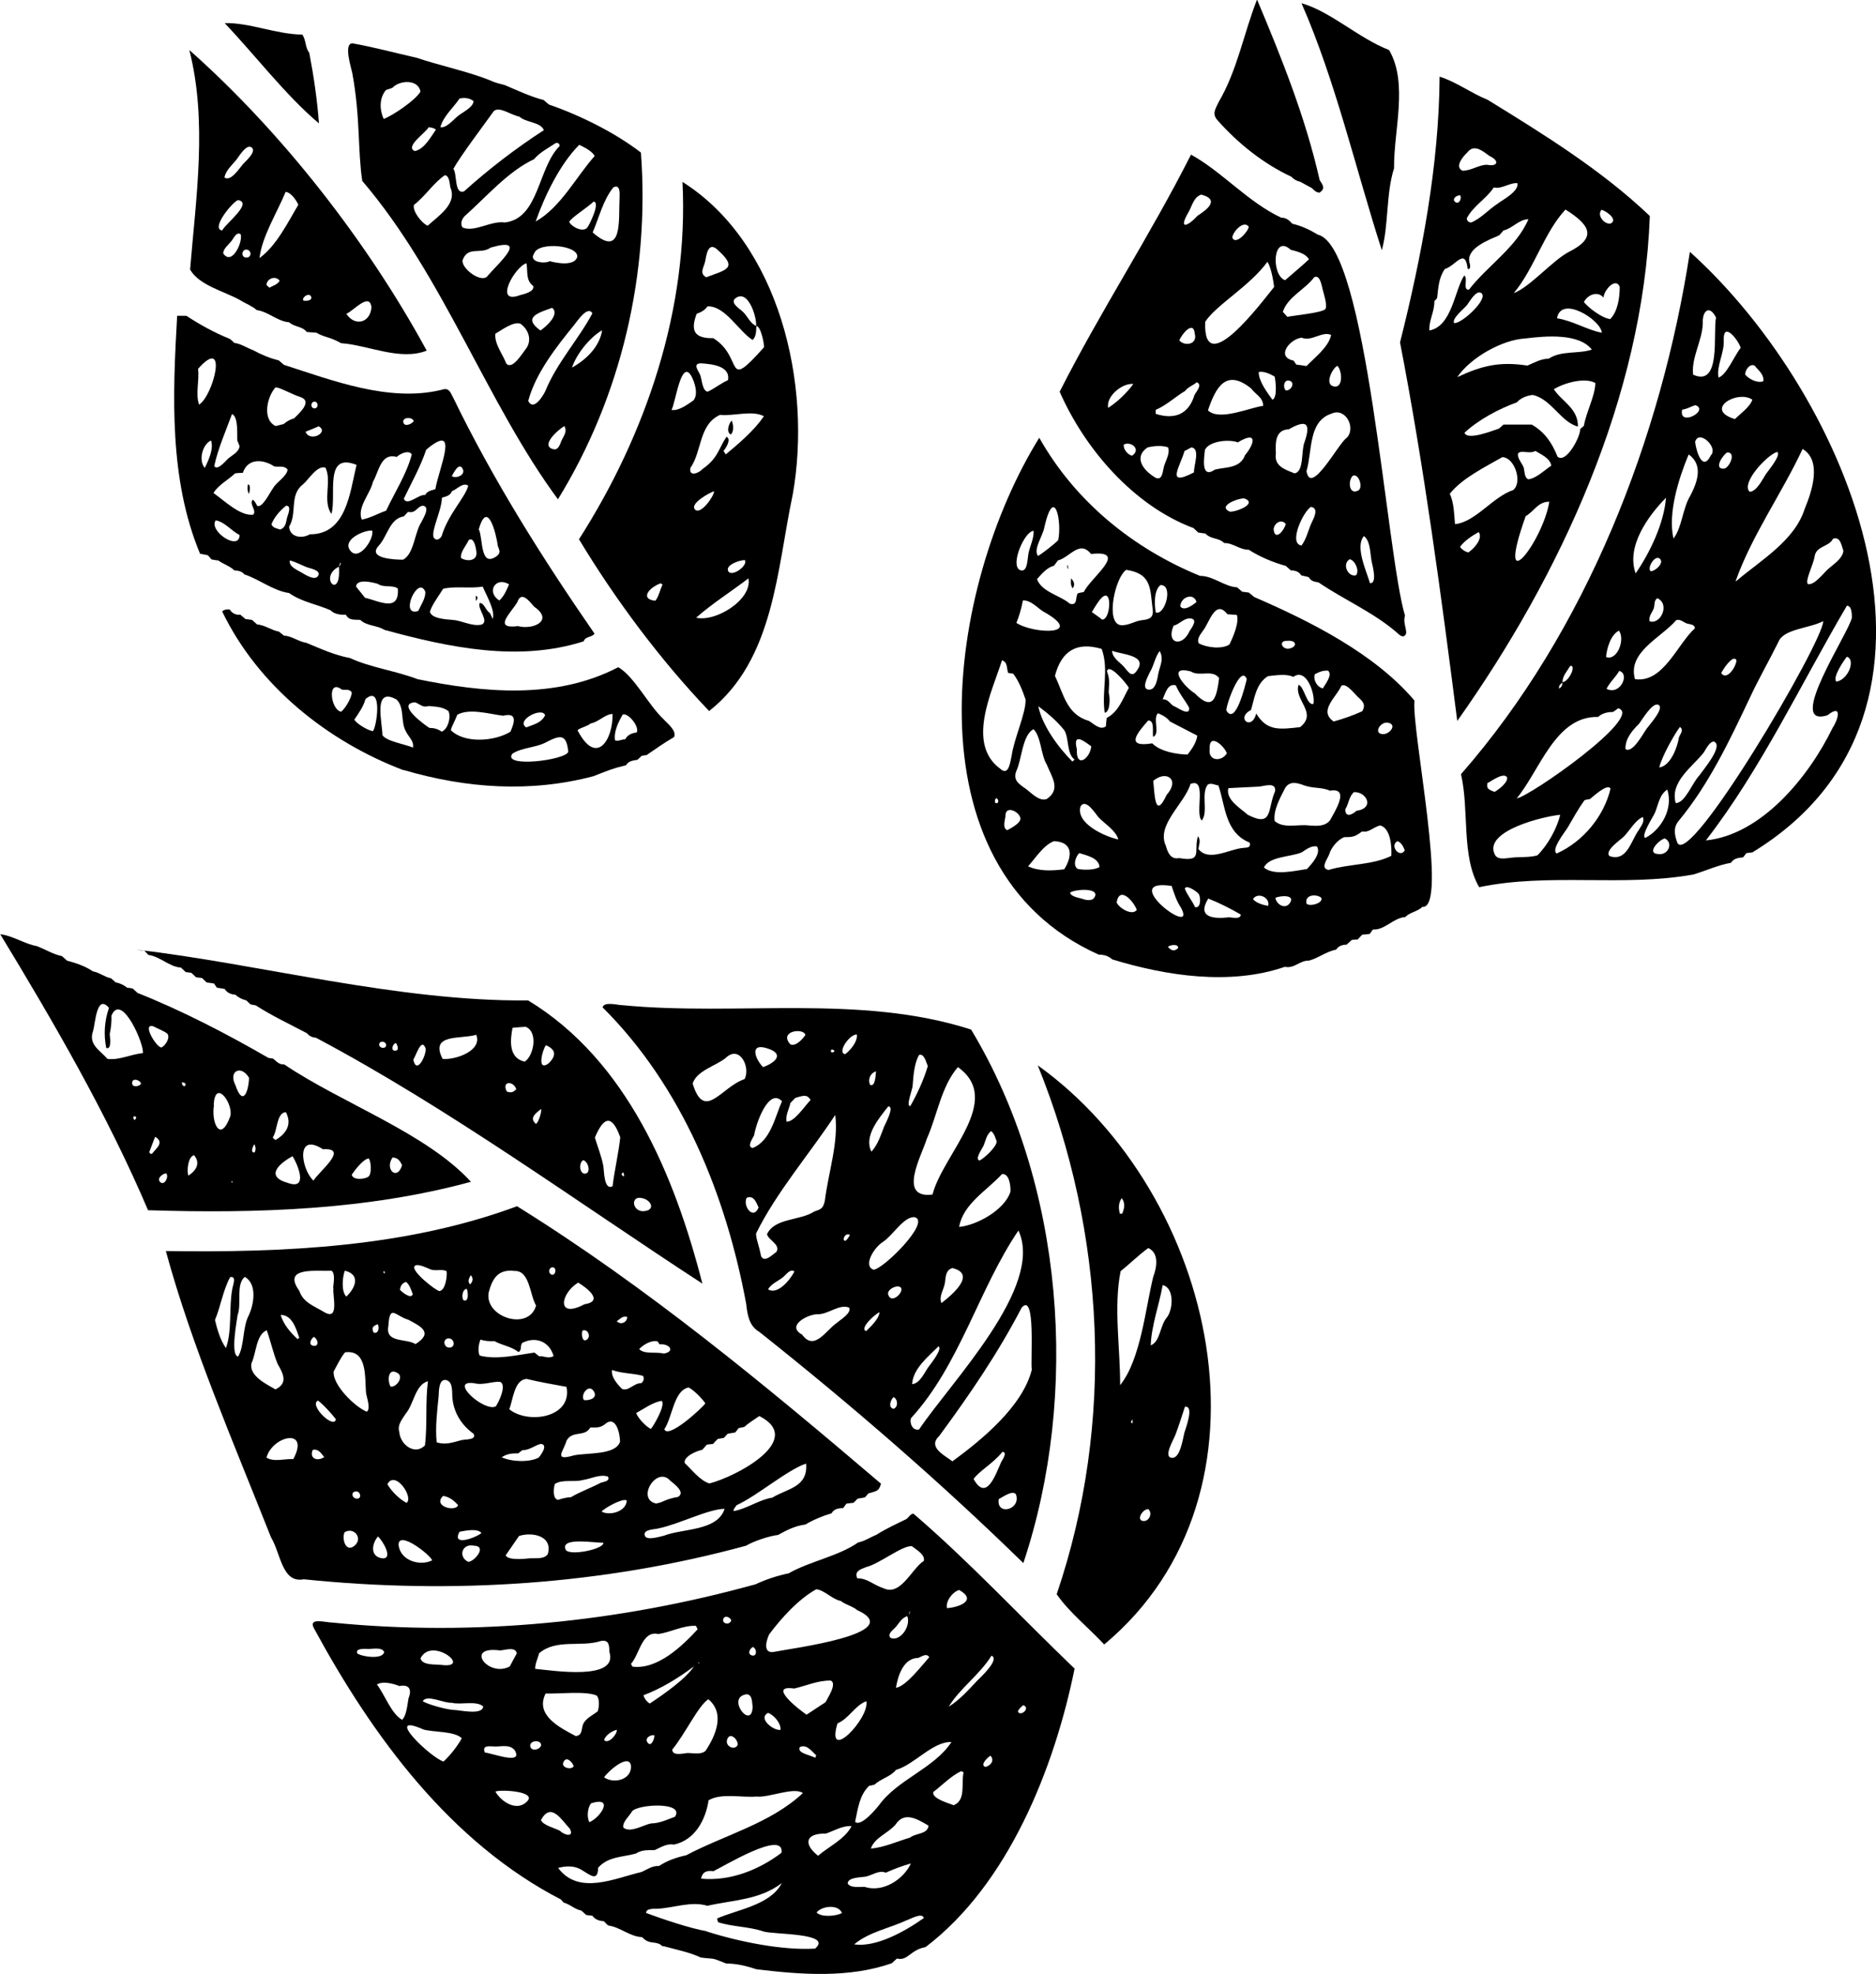
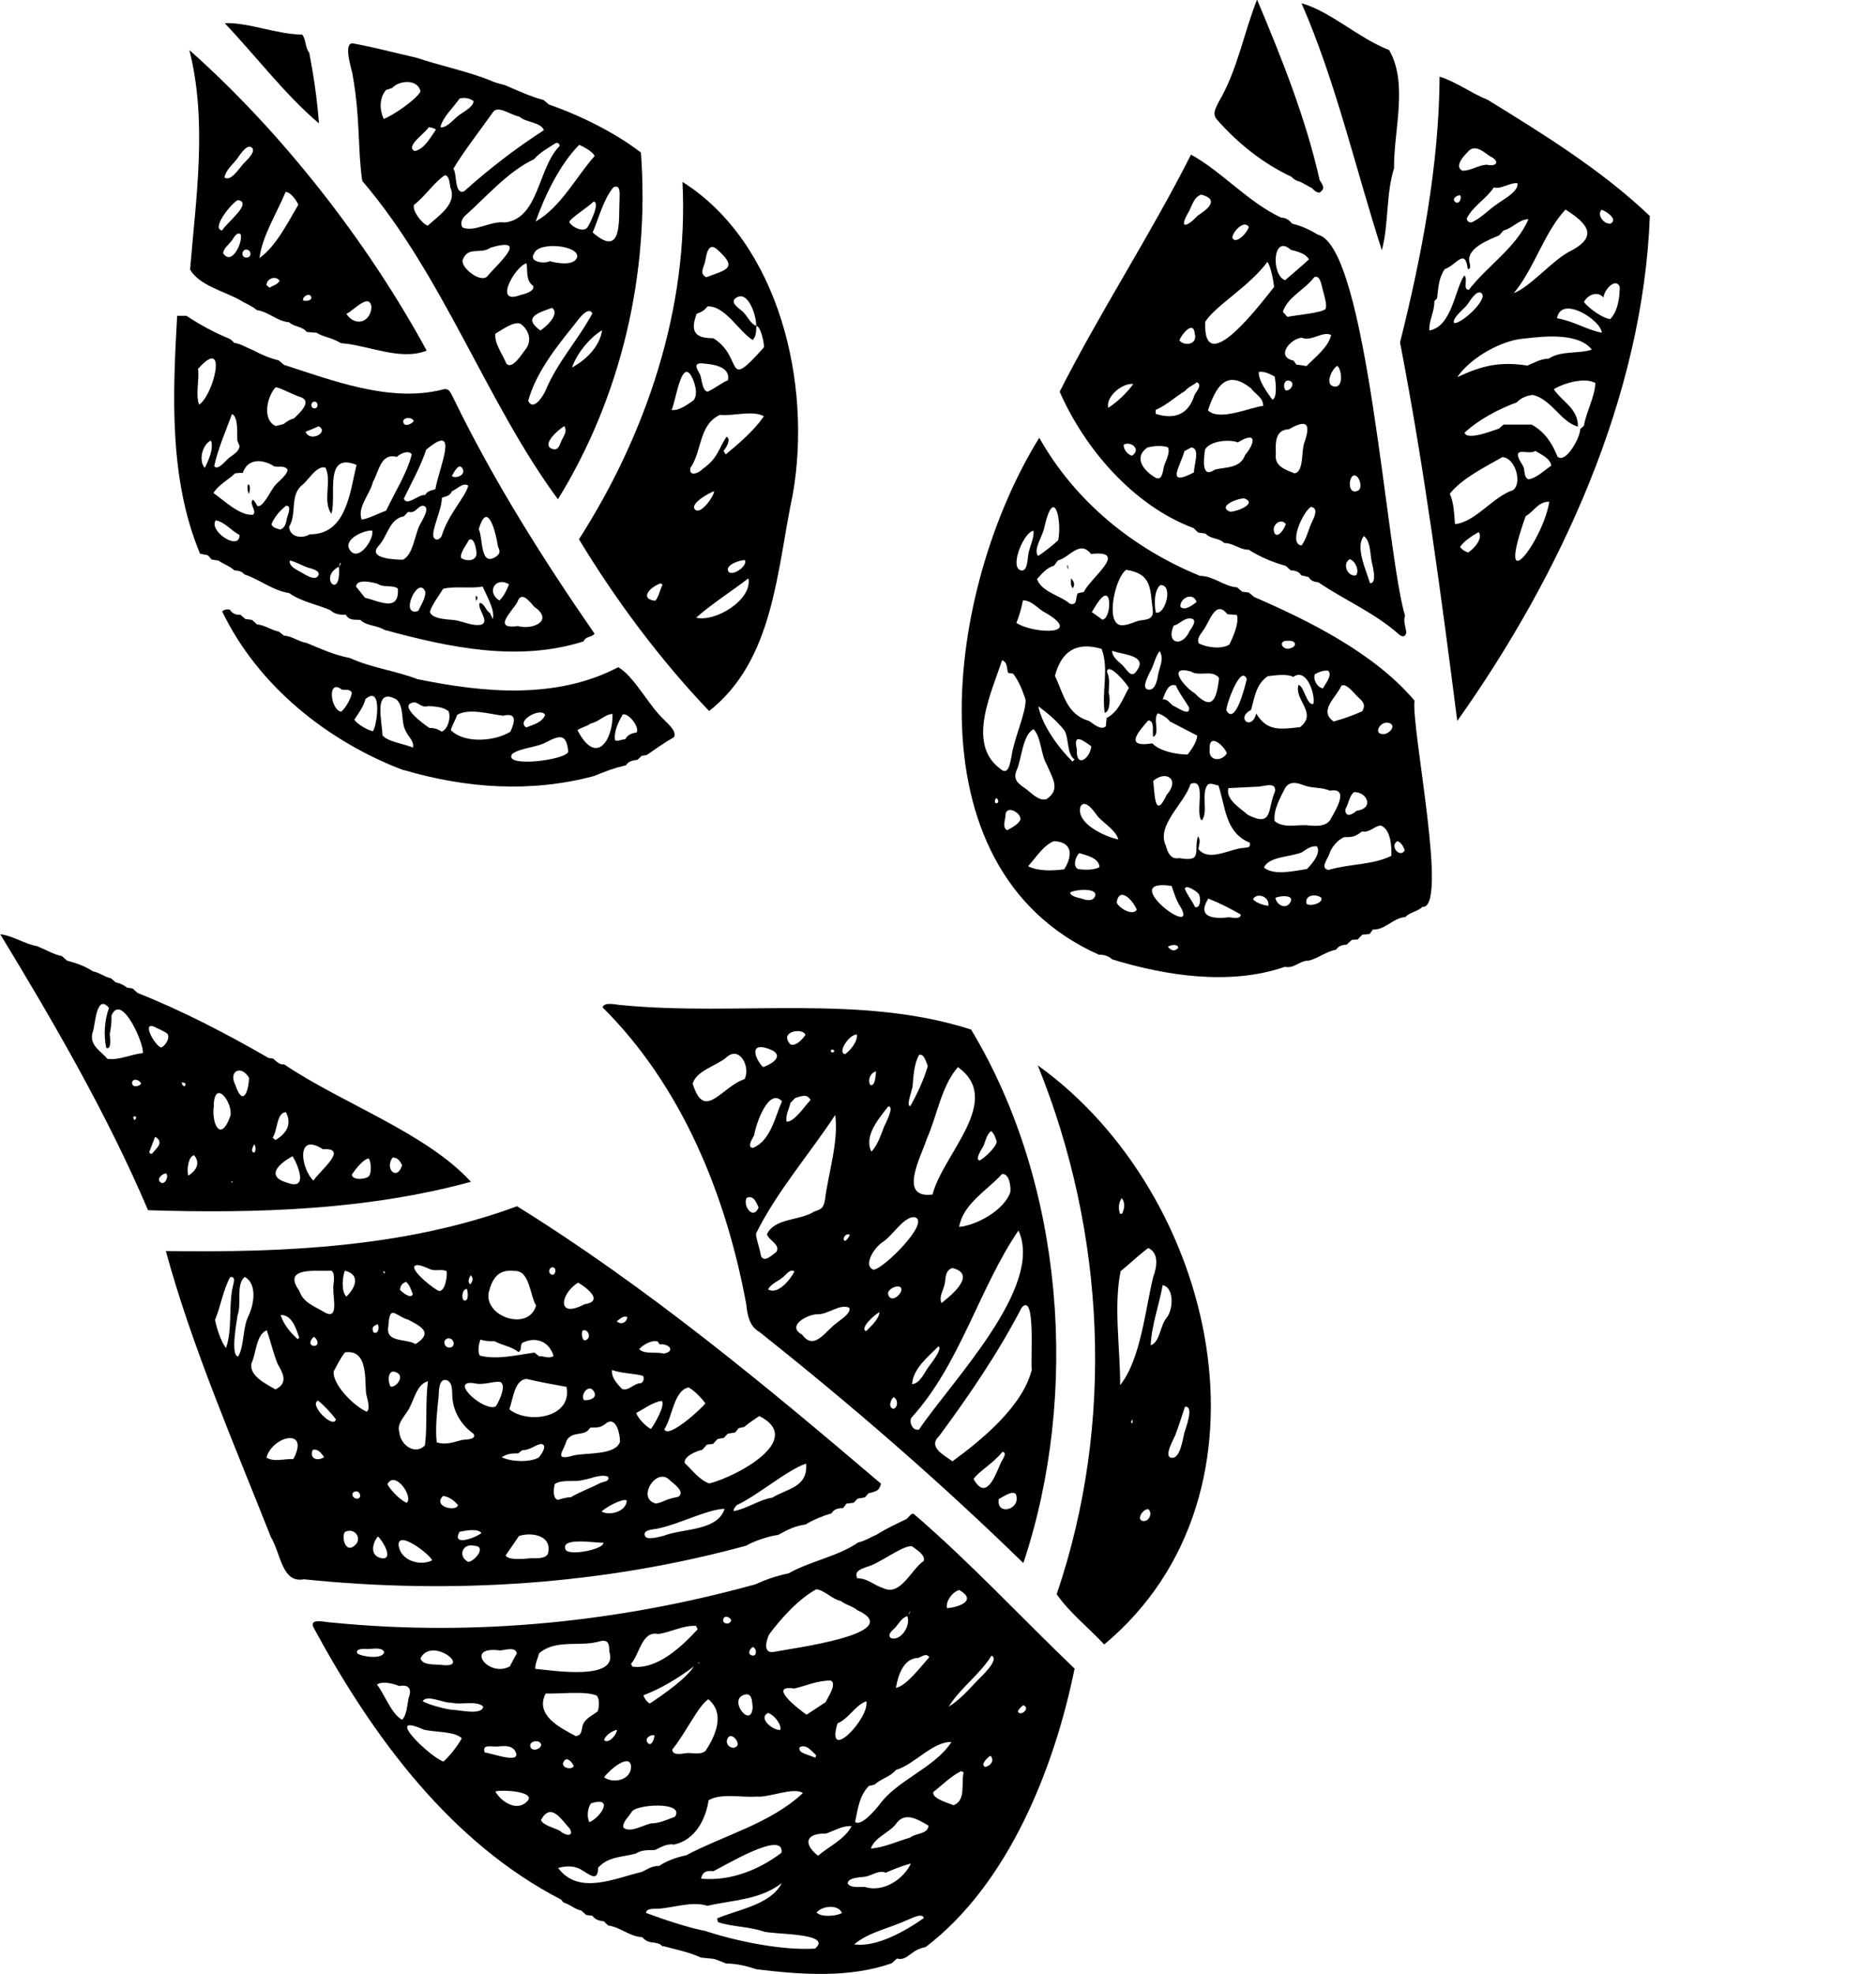
<svg xmlns="http://www.w3.org/2000/svg" id="b" viewBox="0 0 75.4 79.32">
  <g id="c">
    <path d="M26.63,78.21c-.26-.26-.52-.03-.82-.37-.5-.02-.87-.4-1.37-.47-.05-.05-.11-.1-.17-.17-.17-.01-.35-.06-.46-.22-.09-.01-.16-.02-.25-.03-.06-.06-.13-.12-.2-.18-.27-.05-.44-.25-.71-.32-.01-.01-.06-.07-.1-.12-4.45-2.3-7.57-6.55-9.92-10.88-.28-.48.47-.25.73-.25,5.72.57,11.53-.02,17.01-1.54.43-.2.86-.34,1.33-.44.86-.49,1.99-.68,2.79-1.24.26-.05.49-.21.74-.31.37-.24.81-.44,1.2-.63.11-.08.15-.2.28-.22,2.26,1.94,4.32,4.16,6.48,6.23-.81,3.99-2.66,8.66-5.99,11.19-.62.11-.71.57-1.15.46-.06.05-.13.12-.21.19-1.72.6-3.63.46-5.44.24-.39-.13-.79-.23-1.21-.23-.66-.26-.38-.16-1.02-.24-.47-.22-1-.32-1.51-.46ZM28.93,66.16s-.04.04-.06.06c0,0,0-.01,0-.02.02-.02.04-.04.07-.06,0,0,0,.01,0,.02ZM36.51,64.89q.07-.06.06-.16c-.03.08-.04.12-.05.16-.02.02-.04.04-.06.05-.22.08-.31.26-.45.43-.09.11-.38.29-.21.45.4.15.83-.51.66-.89.02-.02.04-.04.06-.05ZM22.44,75.07c.83,1.1,2.28.4,3.35.15.24-.11.42-.25.7-.24.31-.21.71-.35,1.09-.43,1.53-.81,3.39-1.28,4.69-2.5-.37-.26-1.38.2-1.87.14-.58.05-1.42-.15-1.92.15-.12.79-.55,1.6-1.39,1.78-.29-.05-.53.11-.77.22-.26.01-.52-.02-.76.14-.53.15-1.11.11-1.52.57-.01.58-.32.29-.63.11-.3-.2-.64-.19-.98-.1ZM34.48,64.72c-.2-.18-.47-.22-.69-.39-.35-.07-.63-.42-.98-.47-.71.39-1.41,1.16-1.9,1.82-.14.31-.24.8.24.69.62-.13,5.31-.72,3.33-1.66ZM28.4,77.61c1.31.42,3.07.77,4.36.69.75-.64-1.72-.56-2.08-.69-.59-.2-1.23-.18-1.82-.37-.01-.05-.03-.1-.04-.15.82-.36,2.15-.54,2.6-1.42-.9.68-1.93.67-2.99.91-.65-.2-1.36.09-2.02.12-.11,0-.46-.02-.44.17.68.25,1.74.61,2.42.73ZM21.52,67.06c.67.06,3.36.5,2.97-.69,0-.27-.02-.49-.34-.43-.8.26-1.78-.1-2.48.49-.06.22-.16.41-.16.63ZM21.93,68.05c-.44.87.57,1.37,1.21,1.71.27-.03.22-.26.29-.46.09-.24.39-.38.59-.53.06-.15.09-.51-.04-.64-.47-.19-1.48-.06-2.05-.08ZM34.37,73.21c.24.2.82-.5.95-.66.75-1.05,2.22-1.48,2.92-2.55-.75-.03-1.49.91-2.23,1.12-.21.27-.6.35-.86.59-.07.02-.14.04-.22.05-.39.38-.45.92-.56,1.44ZM34.47,63.42c.42.01.61.26,1.04.4.69.33,1.12-.77,1.62-1.1.06-.26-.31-.45-.48-.59-.38-.04-1.32.72-1.84.84-.23.09-.49.17-.35.46ZM28.47,68.28c-.4.25-.94,1.41-1.45,2.02,0,.28.46.15.62.14.22,0,.54.08.72-.09.41-.62.79-1.5.11-2.07ZM27.96,65.33c-.51-.02-1.01.26-1.5.33-.66-.15-.75.81-1.1,1.2.02.03.04.08.06.11,1.01.13,2-.83,2.62-1.5-.02-.04-.04-.09-.07-.14ZM28.18,75.49c1.16.11,2.32-.35,3.23-1.04.13-.96-2.36.57-2.74.74-.23-.03-.43,0-.49.29ZM32.42,68.9c.26-.17.51-.34.76-.5.07-.15.48-.75.21-.87-.51-.01-.99.21-1.47.32-1.09-.16.17.83.51,1.06ZM17.83,70.78c.27-.25.56-.62.73-.93-.28-.29-1.11-.24-1.53-.35-1.69-.75.31,1.15.79,1.28ZM37.32,73.36c-.43-.25-.97-.6-1.33-.04-.3.35-.83.51-.99.96.53-.04,1.06-.29,1.58-.44.22-.19.7-.12.74-.48ZM25.07,73.45c.28.21.81-.13,1.1-.18.33,0,.67-.16.96-.27.4-.62-1.53-.5-1.73-.21-.09.17-.42.45-.34.66ZM16.16,69.11c.19-.19.21-.62.26-.87.14-.35.03-.57-.37-.49-.24-.1-.68-.21-.9-.06.32.41.58,1.19,1.02,1.42ZM36.61,74.88c-.36.1-.67.22-1.01.37-.27-.12-.55.11-.82.16-.17.03-.7.02-.71.27.1.2.5.13.68.14.73.24,1.56-.29,1.86-.94ZM37.51,72.01c-.06.27.64.45.82.53.51-.21.29-.88.4-1.32-.04-.02-.07-.04-.1-.05-.4.19-.77.57-1.12.84ZM34.23,73.38c-.37-.03-.71.19-1.04.3-.82-.02-.91.42-.31.89.44-.38,1.09-.67,1.35-1.2ZM37.13,77.08c-.05-.26-.57.05-.71.09-.69.32-1.49.46-2.09.96.88.13,2.04-.52,2.79-1.05ZM20.5,66.94c.09-.17.18-.34.27-.5-.04-.29-.49-.13-.67-.12-1.48-.2-.45,1.13.41.63ZM33.66,69.25c-.49,1.65,1.3-.2,1.16-.89-.46.17-.7.7-1.16.89ZM37.35,66.59c-.12-.18-.3-.02-.45.03-.58.01-.81.7-.89,1.2.4-.05,1.05-.91,1.34-1.23ZM16.99,68.36c.2.13.97.34,1.25.35.23,0,1.15.23,1.18-.14-.28-.25-.9-.05-1.27-.15-.3.03-1-.35-1.16-.06ZM16.9,66.64c.08.29.6.23.83.26,1.29.17-.39-1.17-.83-.26ZM19.91,71.99c.23.41.87.83,1.28.39.39-.4-1.06-.48-1.28-.39ZM21.74,73.12c.05.22.58.34.77.45.19.19.58.26.39-.09-.33-.35-.75-1.08-1.15-.36ZM24.28,71.42c.39.27,1.12.1,1.08-.47-.08-.53-.96.26-1.08.47ZM26.12,68.45c.54-.36,1.44-.98,1.77-1.49-.64.48-1.33.9-2.03,1.16.04.12.11.24.25.33ZM38.13,68.58c.44-.27.8-.68,1.15-1.05.14-.14.92-.86.57-1-.47.76-1.27,1.31-1.72,2.05ZM19.48,70.42c.28.02,1.59.53,1.2-.1-.2-.23-.51-.14-.77-.14-.21,0-.54-.08-.43.23ZM30.25,68.58c-.03-.17,0-.47-.23-.5-.88.1.2,1.49.23.5ZM38.55,63.89c-.27.08-.55.45-.49.73.47-.03,1.24-.31.49-.73ZM23.69,73.22c.45-.19,1.01-1.05.07-.76-.15.17-.18.58-.07.76ZM15.44,66.38c-.09-.2-.45-.12-.62-.12-.1,0-.56-.05-.46.18.18.13,1.03.26,1.08-.06ZM32.82,76.85c.19.2.79.15,1.02.02-.15-.37-.82-.28-1.02-.02ZM31.37,69.51c.03-.25-.26-.6-.5-.68-.43.22.23.73.5.68ZM29.65,70.11c.01-.24-.34-.54-.43-.19-.07.26.32.44.43.19ZM32.8,70.53c-.17-.16-.4-.47-.66-.32-.08.23.28.27.63.42.01-.04.02-.07.04-.1ZM21.75,70.12c-.01-.22-.44-.19-.44.02,0,.25.4.19.44-.02ZM23.06,70.97c-.05-.15-.3-.44-.42-.15-.09.22.34.31.42.15ZM24.28,69.92c.17.18.53-.23.51-.41-.19.04-.46.22-.51.41ZM39.81,70.55c-.1.05-.45.38-.2.45.22-.06.37-.26.2-.45ZM26.3,69.73c-.14-.04-.4.11-.28.28.15.23.29-.15.28-.28ZM30.26,66.18c-.12.06-.24.28-.04.34.21.06.21-.27.04-.34ZM40.91,68.77c.09.23.53-.13.22-.25-.08.06-.17.13-.22.25ZM29.39,65.11c-.04-.13-.27-.22-.32-.05-.06.19.26.26.32.05ZM28.11,66.81s-.03-.02-.05,0c0,0,.01.02.02.03,0-.01.02-.02.03-.03Z" />
    <path d="M6.66,50.27c4.76.07,9.67-.15,14.12-1.8,5.2,3.23,9.97,7.18,14.63,11.15-.09.27-.1.28-.51.39-.03.04-.08.1-.14.16-.09.02-.18.03-.29.05-.05.05-.1.11-.17.17-.08,0-.16.02-.28.03-.04.05-.09.12-.13.18-.21,0-.37.04-.47.21-.37.11-.71.25-1.05.45-.41.05-.76.23-1.1.42-.33.03-1.01.26-1.28.43-5.72,1.56-11.77,1.97-17.78,1.35-.88.17-.92-1.03-1.32-1.69-1.49-3.77-3.18-7.66-4.23-11.52ZM28.85,57.82c-.08.08-.14.14-.19.2-.1.01-.18.02-.25.03-.07.08-.14.16-.19.21-.19.03-.76.26-.7.53.3.28.6.69.99.82,1.07-.27,3.88-1.75,2.01-2.71-.2.14-.42.27-.61.44-.07.01-.15.03-.23.05-.05.07-.1.14-.13.17-.13.02-.22.04-.3.05-.06.06-.11.12-.16.17-.08.01-.16.03-.24.04ZM21.55,52.47c-.26-.43-.25-1.42-.87-1.4-.65-.08-.89.29-1.04.87-.17.98,1.59,1.56,1.9.54ZM22.78,55.73c-.58-.11-1.03-.18-1.61-.32-.5.02-.55.83-.7,1.22.76.61,2.54.34,2.3-.9ZM17.56,57.96c.35.11.64,0,.98-.09.15-.04.64,0,.49-.26-.45-.32-.77-.8-.84-1.37-.04-.22.05-.69-.24-.78-.32-.09-.31.45-.32.64-.06.61-.14,1.23-.08,1.85ZM14.75,56.72c.16-.13-.02-.59-.04-.76-.05-.62.06-1.74-.84-1.62-.18.21-.32.52-.46.77-.05.54.86,1.43,1.34,1.62ZM23.72,57.37c-.23.39-.7.09-.95.52-.11.42-.56.84.3.59.52-.11,1.68,0,1.85-.55,0-.33-.17-1.1-.62-.69-.19.14-.33.12-.57.12ZM13.4,51.75s0,0-.01,0c.01-.17.1-.58-.07-.69-.56.04-2.01-.19-1.29.81.16.48.6.61,1.01.86.61.35.32-.66.36-.97ZM17.2,55.5c-.52.15-.56.91-.89,1.3-.15.24-.35.45-.26.75.04.51.63.94,1.03.53.1-.82.01-1.74.12-2.58ZM10.71,53.46c-.42.18-.41.92-.6,1.31-.12.51.6.85.96,1.06.52-.25.31-.64.09-1.02-.18-.44-.28-.91-.44-1.36ZM22.25,54.49c-.17-.59-.72-.8-1.26-.53-.1.12,0,.29-.15.37-.29-.23-.64-.26-.97-.44-.21.01-.36,0-.56-.06-.07.18-.12.46-.03.64.68.18,1.49-.02,2.2-.12.06.05.12.09.19.15.18-.03.36.12.58-.01ZM27.69,55.75c-.61.1-.66,1.2-.99,1.68.15.41,1.51-.84,1.65-1.04-.17-.24-.47-.53-.66-.63ZM31.04,60.18c.6-.37,1.44-.41,1.36-1.37-.77.26-1.97,1.3-2.79,1.67-.03.04-.16.19-.12.24.55-.1,1.02-.46,1.55-.54ZM20.32,62.49c.08.22.76.15.95.13.22-.02.62.05.75-.18.2-.73-.63-.89-1.16-.72-.18.26-.35.51-.53.77ZM9.57,54.51c.26-.43.17-1.17.43-1.66.21-.45.34-1.26-.16-1.54-.37.29-.12,1.09-.29,1.53-.03.24-.3,1.62.02,1.67ZM29.12,60.63c-.63,0-1.85.62-2.63.78-.14.05-.67.03-.57.3.07.21.61.03.76,0,.77-.3,2.14-.18,2.44-1.07ZM16.7,54.01c.73-.46.22-.71-.29-.98-.51-.14-.75-.66-.8.25-.14.7.72.49,1.09.73ZM19.93,56.51c.12-.18.44-.84.18-.98-.3-.04-.68.15-1.06.05-1.05-.14.43,1.18.88.93ZM9.25,51.32c-.29.53-.38,1.18-.61,1.72.09.38.21.8.44,1.13.26-.71.11-1.63.26-2.4.02-.13.18-.51-.09-.45ZM22.93,60.17c.39-.23.82-.38,1.22-.59.11-.04.39-.06.28-.25-.34-.1-.66.09-1,.14-.36.1-.82-.04-1.13.16-.05.16-.1.6.13.64.17-.06.31-.09.49-.11ZM26.39,60.41c.3-.05.3-.16.86-.26.32-.19-.17-.53-.32-.66-.54-.6-1.39.77-.54.93ZM23.24,51.54c-.7.41-.91,1.48.25.87.81-.13.08-.67-.25-.87ZM11.79,58.63c.68-1.28-.84-.94-1.08-.06.3.19.74.04,1.08.06ZM17.95,51.08c-.22-.11-.47.03-.71-.1-.11-.04-.48-.23-.58-.1-.14.2.84.97,1,1,.25-.03.32-.62.29-.8ZM17.37,62.7c-.08-.23-1.38-1.24-1.35-.61.08.63.86.85,1.35.61ZM25.57,56.78c.07.21.4.55.59.64.12-.14.61-.98.43-1.13-.36.06-.69.31-1.02.49ZM25.86,55.29c-.44-.12-.85-.09-1.26-.24-.05.28.22.58.4.76.26.11.48-.24.77-.23.09-.07.13-.15.08-.29ZM20.17,58.56c.39.18,1.11.21,1.48.01.1-.11.39-.52.09-.55-.24.05-.46.26-.74.25-.06.04-.11.08-.17.13-.22,0-.43,0-.67.16ZM24.25,61.99c-.3.02-1.77-.25-1.51.29.16.25,1.55-.03,1.51-.29ZM26.51,54.02s-.07-.1-.08-.12c-.25-.06-.57.13-.74.31.2.22.68.1.99.18.47-.08.23-.41-.17-.37ZM15.57,59.64c.17.29.48.6.77.75.3-.22-.46-1.34-.77-.75ZM13.92,52.1c.36-.34.59-.88-.06-1.04-.1.26-.15.84.06,1.04ZM15.19,61.74c-.26.31-.32.83.2.88.43,0-.04-.75-.2-.88ZM19.04,62.11c-.47-.1-.64.45-.22.65.25-.01.78-.64.22-.65ZM13.85,61.57c-.12.25.04.84.4.54.35-.29-.02-.77-.4-.54ZM25.19,60.29c-.17-.1-.9.31-1.01.45.32.18,1,0,1.01-.45ZM18.47,61.55c-.34.62.68.23.88.05-.16-.2-.66-.09-.88-.05ZM13.5,57.03c-.15-.2-.53-.62-.72-.75-.38.18.65,1.17.72.75ZM11.28,52.84c.12.39.39.7.68.97.03-.02.04-.04.07-.05-.12-.34-.28-.93-.75-.92ZM17.81,60.11c-.44.42.51.66.6.37-.16-.18-.34-.33-.6-.37ZM15.7,55.72c.24.03.53-.39.29-.54-.4-.26-.43.31-.29.54ZM16.07,51.82c.07.09.46.41.52.18-.07-.17-.12-.37-.27-.49-.15.05-.22.14-.24.3ZM23.47,56.26c.22.03.6-.09.37-.39-.2-.25-.52.18-.37.39ZM13.03,58.55c-.13-.16-.23-.34-.46-.29-.15.34.18.48.46.29ZM18.06,54.15c.26,0,.21-.36-.02-.37-.26,0-.22.37.02.37ZM23.41,53.47c-.06.14,0,.54.21.33.13-.14-.02-.42-.21-.33ZM12.61,53.72c-.11.08-.24.33,0,.36.24.02.16-.29,0-.36ZM18.76,51.79c-.18.02-.21.33-.14.45.24.12.19-.35.14-.45ZM14.35,60.22c.2,0,.14-.29-.03-.29-.24,0-.18.29.03.29ZM24.79,53.09c.15.16.41.06.42-.17-.19-.06-.28.08-.42.17ZM15.01,53.54c.2.09.25-.21.17-.33-.22.09-.24.14-.17.33ZM22.07,51.08c.02.17.22.21.25.01.03-.21-.23-.23-.25-.01ZM18.92,51.24c-.06.11-.15.26-.02.37.1-.12.14-.24.02-.37ZM15.45,51.08s-.03.02-.05.02c.05.11.09.08.05-.02Z" />
    <path d="M57.15,36.46c-.21.18-.49.2-.67.39-.48.03-.82.53-1.3.5-.04.06-.1.13-.13.18-.12.01-.2.02-.3.03-.06.06-.12.12-.18.19-.08,0-.16.01-.24.02-.07.06-.14.13-.21.19-.17,0-.32.05-.42.2-.39.07-.71.34-1.09.44-.38-.01-.58.33-.97.25-2.21.76-4.78.36-6.94-.3-.15-.14-.33-.19-.54-.19-7.8-3.49-6.08-14.83-2.39-20.77,1.44,2.56,3.77,4.45,6.46,5.55.54,0,.97.43,1.49.46.07.06.13.11.21.18.07,0,.16.02.26.03.06.05.14.11.22.18,2.24.97,4.84,2.27,6.44,4.16-.13,1.16,1.4,8.47.3,8.29ZM48.3,32.97c-.29-.28.23-1.74-.45-1.47-.25.81-1.39,1.65-.99,2.49.07.27.2.56.53.49.98.17.57-.28.76-.88.13.18.03.35.02.52.42.53,1.27-.02,1.82-.05.16-.02.28,0,.24-.21-1-.4-.98-1.49-1.26-2.3-.13-.01-.27-.11-.42-.04-.3.35.03,1.12-.25,1.45ZM44.26,26.07c-.99-.29-1.6.09-1.86,1.09.36.75.47,1.55,1.37,1.81.18.11.47.4.68.21,0-.1.02-.21.03-.33.48-.25.64-.76.89-1.21-.06-.14-.81-1.04-.88-.66.13.33.08.51.07.85.06.18.07.78-.16.81-.13-.86.18-1.73-.12-2.56ZM40.27,26.54c-.4,1.26-1.44,3.34-.07,4.35.35.32.4-.28.46-.52.09-.68.58-1.72.56-2.26-.12-.35-.27-.75-.5-1.04-.07-.01-.14-.02-.2-.03-.07-.19-.01-.43-.25-.51ZM51.98,27.2c-.28-.14-.72-.06-1.02-.03-.48.3-.54.89-.68,1.36-.63.32.03.86.21.14.44.74.99.63,1.76.55.73-.57-.25-1.09-.06-1.7.22.04.34.87.6.76.08-.38-.28-1.47-.81-1.08ZM53.47,31.78c-.34-.16-.7-.09-1.05-.22-.29-.11-.59-.19-.77.11-.2.39-.48.89-.42,1.32.36.32.94.12,1.38.18.3.02.63.05.84-.2.18-.33.83-1.33.02-1.2ZM42.36,22.74c-.26.04-.51.34-.68.53.18.52.95.66,1.32.99.33.09.21-.27.32-.42.08-.02.16-.04.24-.05.27-.58,1.85-1.7.29-1.53-.46-.58-.85.14-1.33.26-.05.06-.09.13-.16.21ZM53.42,34.95c.81-.24,1.76-.19,2.5-.56.02-.35-.02-1.1-.44-1.22-.28.05-.44.3-.74.24-.28.22-.39.23-.72.23-.26.11-.51.41-.59.67-.05.18-.42.61,0,.65ZM45.28,22.89c-.45.26-.87,2.14-.24,2.23.32.03.56-.17.86-.2.28-.03.47-.09.43-.42-.11-.82-.02-1.44-1.05-1.6ZM42.05,32.12c.61-.4.23-.88.02-1.4-.24-.4-.22-1.1-.53-1.42-.46.24-.47,1.24-.7,1.7-.12.36.11.5.38.69.21.15.54.52.83.42ZM47.74,30.31c.17-.22.35-.48.38-.75-.37-.19-.73-.38-1.1-.57-.11-.15-.28-.25-.48-.33-.22.22.1.82-.19.95-.05-.16.08-.66-.2-.66-.44.5-.95,1.1.16.92.33.33.97.44,1.42.45ZM49.37,31.67c-.12.46.49.81.78,1.07,1.03.53.78-.24,1.1-.95.04-.39-.45-.19-.68-.18-.4.02-.8.04-1.2.06ZM49.33,24.68c-.48-.62-.72.33-.97.65-.1.15-.27.33-.18.52.31.17.92.25,1.23.05.14-.27.41-.9.3-1.19-.13-.01-.25-.02-.39-.03ZM42.78,34.92c.33-.53.34-1.09-.42-1.12-.43.17-.73.67-1.04,1.01.44.21.99.18,1.46.12ZM53.61,28.99c.39-.11.77-.24,1.14-.41.16-.27.02-.4-.19-.59-.12-.11-.46-.57-.65-.43-.2.46-.93,1-.31,1.43ZM49,27.25c-.27-.37-.78-.04-1.14-.27-1-.26-.24.64.16.88.76.78.88.13.98-.62ZM52.32,34.25c-.45.19-1.32.16-1.52.61.4.34,1.24.13,1.73.06.19-.2.58-.63.4-.91-.23-.03-.4.1-.61.24ZM41.11,24.14c-.06.31-.14.6-.26.89.71.46,2.83.51,1.06-.47-.24-.16-.5-.46-.81-.43ZM41.72,22.34c.23-.14.62-.45.81-.63.16-.73-.15-2.26-.55-.55-.05.36-.47.91-.26,1.18ZM41.73,28.37c.15.77.8,1.66,1.37,2.23.03-.02.05-.04.09-.08-.32-.22-.22-.85-.41-1.17-.29-.37-.68-.7-1.06-.98ZM47.09,35.6c-2.23-.34,1.05,2.15.38.88-.18-.26-.28-.58-.38-.88ZM44.95,33.74c-.09-.36-.54-.63-.79-.89-.12-.13-.51-.79-.73-.45-.21.69.99,1.22,1.51,1.33ZM48.56,36.11c-.47.77.23.82.84.75.11,0,.46.1.47-.11-.39-.23-.89-.48-1.3-.64ZM49.29,28.55c.37.63.76-1.02.82-1.26-.24-.63-.84,1.05-.82,1.26ZM46.35,31.38c.06.47.05,1.61.54.56.55-.62-.02-1.01-.54-.56ZM47.26,27.54c-.33-.1-.43.34-.53.56.2-.01.28.15.42.26.11.02.7.48.64.07-.16-.29-.4-.57-.53-.89ZM44.7,26.16c0,.27.31.45.47.63.18.21.33.48.54.13.42-.6-.65-.62-1.01-.77ZM47.17,25.14c-.32.73.35.88.64.22.1-.15.37-.51,0-.51-.24,0-.41.24-.64.29ZM41.54,21.33c-.36.02-.94,1.35-.56,1.57.31.14.31-.38.34-.55.03-.34.25-.69.22-1.02ZM54.07,32.52c0,.36.29.21.45.06.74-.1.41-.77-.1-.75-.2.16-.21.47-.35.69ZM46.61,26.16c-.19.24-.23.59-.4.86-.06.14-.36.66-.05.69.29.04.36-.44.39-.62.07-.35.24-.6.06-.93ZM44.19,34.84c-.02-.37-.53-.47-.81-.56-.15.13-.28.53-.05.64.24.04.65.05.86-.08ZM46.45,24.61c.37.14.73-1.12.19-1.1-.27.22-.24.78-.19,1.1ZM43.89,24.6c.15.11.29.2.41.3.27-.01.35-.75.22-.92-.18-.24-.55.49-.64.62ZM49.31,30.27c-.11-.31-.73-.85-.69-.17-.07.49.48.52.69.17ZM43.86,29.99c-.3-.22-.75-.57-.58.11-.04.8.53.39.58-.11ZM40.48,33.36c.14-.07.49-.26.53-.43.05-.27-.62-.64-.6-.12-.02.15-.12.46.06.54ZM44.88,36.26c.08.22.63.56.81.3-.12-.33-.69-.99-.81-.3ZM52.85,27.08c-.09.23.09.54.32.58.09-.17.4-.53.21-.71-.19-.02-.36.05-.53.14ZM43.01,35.87c.02.16.38.21.5.25.16.06.44.11.51-.13.09-.33-.86-.25-1.01-.12ZM48.03,36.45c.24.06.23-.37.16-.51-.05-.1-.52-.42-.57-.23.1.26.3.49.41.74ZM48.09,24.19c-.12-.4-.65-.19-.65.18.15.21.52-.07.65-.18ZM55.59,29.5c.27,0,.58-.39.19-.46-.31-.05-.6.45-.19.46ZM51.26,36.08c.04.26.39.48.58.21.25-.36-.42-.3-.58-.21ZM52.51,36.31c.14.14.7-.03.59-.24-.21-.16-.67-.12-.59.24ZM50.36,36.13c.13.16.42.24.61.27.09-.34-.43-.57-.61-.27ZM51.77,26.07c.39-.05.36-.36-.03-.32-.33-.02-.26.31.03.32ZM56.17,33.8c-.34.17.09.71.29.37-.06-.15-.12-.3-.29-.37ZM47.35,38.1c.03-.19-.34-.13-.41-.05.16.17.26.18.41.05ZM40.04,32.07q-.08.08-.04.19c.14.07.17-.13.04-.19Z" />
-     <path d="M70.44,34.25c-.09.01-.15.02-.25.03-.04.05-.08.11-.13.17-.19.02-.38.04-.49.22-.52.09-1.01.32-1.51.47-2.84.51-5.79-.08-8.61.51-.73-1.26-.39-3.08-.73-4.54,5.04-5.76,8.05-13.5,9.2-20.99,6.42,5.78,11.76,18.47,2.53,24.12ZM62.8,27.41c.2,0,.5-.5.38-.65h-.07c-.12.2-.32.41-.31.66-.1.09-.15.12-.14.25.12-.07.14-.16.13-.26ZM68.57,33.77c2.23-.23,4.13-2.55,5.09-4.53.22-.32.4-.98-.21-.5-1.73.55.88-3.34.98-3.92,0-.14,0-.48-.2-.48-1.85,3.14-3.44,6.55-5.66,9.42ZM73.28,24.96c-.55.29-1.6.31-1.8.83-.38.77-.81,1.51-1.17,2.29-.8,1.69-1.62,3.42-2.82,4.88-.24.27-.2.56-.08.89.45,1.14,5.86-8.04,5.87-8.89ZM69.77,23.36c.97-.83,2.37-1.63,2.77-2.93.28-.67.7-1.92-.09-2.39-.83,1.78-2.05,3.49-2.69,5.31ZM64.23,28.81c-1.71-.05-2.34,2.15-3.27,3.27.49-.05,5.16-3.31,4.08-3.62-.06.05-.14.1-.21.15q-.39,0-.6.2ZM62.72,32.74c-.63.05-3.12.64-2.64,1.6.11.22.42.15.62.13.36-.05.75,0,1.09-.1.41-.4.79-1.08.92-1.64ZM65.71,27.29c1.14.17,1.71-1.42,2.41-2.04,0-.16-.19-.16-.3-.19-.15-.04-.28-.2-.45-.14-.61.71-1.96,1.28-1.66,2.36ZM62.58,34.29c1.06-.48,1.89-1.5,2.15-2.6-.12-.23-.71.33-.83.42-.04,0-.12.02-.21.04-.26.35-.46.73-.68,1.1-.1.17-.71.92-.43,1.05ZM68.06,15.06c1.13.5.78-1.67.91-2.3-.27-.54-.56-.25-.53.22-.02.72-.47,1.38-.39,2.08ZM67.87,18.26c-.41.99-.84,2.36-.61,3.38.34-.43.37-1.22.67-1.71.28-.53.55-1.24-.06-1.67ZM65.74,23.04c.58-.84,1.14-2.02,1.22-3.04-.72.73-1.61,1.96-1.22,3.04ZM73.67,21.65c-.15.32-.64.28-.73.67-.05.38-.4.99-.28,1.15.26.06.63-.44.8-.59.22-.2.6-.43.63-.75-.08-.21-.12-.59-.42-.48ZM68.9,29.8c-.2-.02-.34.33-.44.46-.46.57-1.35,1.17-1.11,2.01.38,0,.66-.81.95-1.11.14-.21.96-1.16.61-1.35ZM69.96,13.97c-.09-.3-.71-1.1-.68-.29.03.49-.3,1.03-.21,1.49.32-.09.64-.88.89-1.19ZM65.33,30.1c.29.19.71-.63.86-.83.1-.14.73-.83.46-.95-.24-.11-.66.62-.78.77-.28.28-.55.59-.54,1.01ZM66.03,32.83c-.29.11-.53.54-.75.77-.13.14-.81.58-.59.8.7.24.86-.61,1.17-1.04.09-.16.25-.33.17-.53ZM67.01,31.73c-.32.2-.36.62-.5.94-.06.14-.58.93-.38,1,.65-.34,1.13-1.19.88-1.95ZM70.43,16.06c-.6-.41-1.97.4-.7.78.21-.21.61-.49.7-.78ZM71.43,18.16c-.39.1-1.47,1.25-1.11,1.6.29,0,.53-.53.67-.73.09-.13.61-.75.44-.87ZM68.13,17.76c.04.34.29,1.23.63.54.32-.32-.49-1.07-.63-.54ZM67.52,29.21c-.19.24-.74,1.2-.83,1.63.46-.07.73-.82.79-1.21.05-.14.21-.29.04-.42ZM65.07,25.34c-.34.17-.49.72-.52,1.06.44.17.78-.69.52-1.06ZM66.29,24.96c.43.17.85-.66.33-.92-.15.06-.11.28-.15.4-.07.19-.21.3-.17.52ZM70.87,15.32c.04-.27-.19-.43-.35-.63-.2-.09-.38.18-.38.36.15.18.49.36.73.27ZM73.81,27.39c.48-.08.78-.89.42-1-.12.14-.6.85-.42,1ZM60.07,31.82c.15-.08.56-.39.5-.59-.15-.21-.64.17-.79.24-.03.2.01.25.29.35ZM64.57,27.68c.55.28.95-.61.51-.72-.15.26-.38.45-.51.72ZM66.69,34.32c.37.03.57-.46.22-.63-.23.05-.79.63-.22.63ZM67.61,16.46c-.16.72,1.12.03.53-.18-.17.05-.34.16-.53.18ZM69.42,18.18c-.19.11-.57.7-.11.65.21-.06.48-.66.11-.65ZM69.18,27.05c.24.33.62-.31.61-.52-.13-.27-.57.41-.61.52ZM66.34,22.95c.17.02.57-.33.37-.5-.19-.17-.52.36-.37.5Z" />
    <path d="M24.22,40.48c.06-.25.6-.09.78-.09,4.65.45,9.55-.46,14.03.98,3.75,6.22,4.37,14.64,2.1,21.44-3.36-3.28-6.92-6.36-10.61-9.29-.42-.24-.48-.7-.53-1.13-.81-4.37-2.58-8.74-5.77-11.91ZM38.28,58.72c1.19-.87,2.82-2.21,3.19-3.68-.06-.36.17-3.17-.41-2.49-.94,1.81-2.1,3.51-3.31,5.15-.48.45.2.77.53,1.02ZM40.93,49.45c-1.59,2.34-2.35,5.39-4.31,7.53-.08.19.06.53.32.46,1.27-1.9,5.05-5.74,3.99-8ZM30.82,49.61c.3-.68,1.34-.55,1.91-.93.27-.09.35-.12.42-.42.14-1.13.56-2.36.42-3.46-1.03,1.57-2.35,3.08-3.18,4.76-.02.17.11.46.2.92.14.27.45-.06.62-.18.16-.3-.32-.46-.38-.7ZM37.48,48c.41-1.62,2.88-3.79,1.02-5.12-.67.77-.83,1.94-1.25,2.88-.21.68-1.19,2.42.23,2.24ZM29.93,43.35c.24-.46-.2-1.38-.76-.84-.41.33-1.17.51-1.33,1.03.47,1.55,1.15.13,2.09-.18ZM38.55,49.3c.7-.06,1.83-.68,2.06-1.41.02-.2-.04-.76-.34-.71-.6.66-1.56,1.19-1.72,2.12ZM35.11,51.02c.38-.01,2.33-1.94,1.65-2.11-.43-.04-.88.74-1.27.99-.4.26-.8.98-.38,1.12ZM34.14,52.55c-.39-.18-.86.28-1.29.26-.38,0-1.27.46-.61.82.49.68.95-.17,1.39-.47.13-.12.6-.39.5-.61ZM31.43,44.25c-.54-.56-1.05.91-1.12,1.37-.05.11-.31.46-.06.51.72-.28.9-1.25,1.18-1.88ZM39.13,59.43c.52.94.89-.2,1.11-.68.04-.08.27-.4.05-.41-.38.47-.95.78-1.16,1.09ZM38.29,50.95c-.28.08-.28.34-.31.59-.04.28-.26.55-.14.82.4-.31,1.42-1.15.46-1.4ZM36.94,42.39c-.2.34-.23.86-.26,1.25,0,.11-.29.85-.09.8.28-.49.54-1.06.7-1.6-.06-.13-.14-.52-.35-.45ZM35.02,46.28c.25-.26.38-.66.51-1,.05-.12.44-.83.17-.82-.37.47-.99,1.19-.68,1.81ZM31.77,44.31c-.05.25-.2.48-.16.76.31.03.74-.64.97-.87-.13-.2-.22-.21-.62-.08-.06.06-.12.13-.19.2ZM30.67,42.88c.47-.17.89-.52.18-.75-.75-.25-.5.43-.18.75ZM36.65,55.62c.33-.02.5-.47.68-.71.09-.12.56-.71.39-.81-.4.4-1.03.9-1.06,1.52ZM39.84,45.45c-.19.13-.23.41-.32.61-.03.07-.37.55-.14.57.19-.1.67-.54.68-.76-.05-.13-.08-.29-.22-.42ZM40.14,60.24c-.1.69.92.42.69-.2-.15-.17-.53.12-.69.2ZM30.87,51.81c.39.24.9-.4,1.06-.72-.18-.12-.33.13-.47.24-.19.15-.47.26-.59.48ZM32.37,41.59c-.06-.3-1.08-.17-.61.37.22.11.5-.21.61-.37ZM33.97,42.36c.22-.17.5-.5.47-.79-.3-.02-.81.74-.47.79ZM30.01,48.13c-.17.32.26.92.48.39-.1-.21-.19-.5-.48-.39ZM36.23,51.84c.03-.29-.54-.1-.54.14.07.39.49.11.54-.14ZM35.35,52.73c-.15.05-.83.65-.54.76.19-.19.51-.48.54-.76ZM35.21,43.05c-.23.07-.34.32-.24.54.22.11.22-.43.24-.54ZM35.91,56.61c.2-.06.18-.4,0-.47-.11.11-.23.41,0,.47ZM34.16,49.62c-.2-.11-.34.24-.18.24.08-.06.13-.14.18-.24ZM33.4,42.19c-.02.1.03.12.11.08.07-.03-.03-.13-.11-.08Z" />
-     <path d="M47.88,6.22c1.22.67,2.29,1.91,3.62,2.53.18-.01.32.1.44.24.39.09.69.24,1.03.44,1.98.48,2.74,12.78,3.5,15.31-.08.24.04.46.05.69-.06.22-.22.14-.33.03-.95-.84-2.16-1.35-3.2-2.06-.14-.02-.3-.04-.39-.21-.1-.02-.19-.05-.3-.07-.09-.15-.24-.2-.42-.2-.07-.06-.13-.12-.2-.18-.51-.14-1.06-.37-1.49-.65-.38,0-.61-.27-.99-.27-.21-.22-.53-.14-.75-.38-.09-.01-.19-.03-.29-.04-.06-.06-.12-.11-.19-.18-2.41-.9-4.37-3.18-5.38-5.48,1.63-3.22,3.65-6.3,5.28-9.53ZM50.94,10.52c-.71.98-2.07,1.74-2.5,2.41-.1,2.41,2.29-.81,2.77-1.4-.03-.26-.13-.81-.27-1.01ZM52.51,18.93c.17,1.03,1.29-1.13,1.62-1.34.38-.39-.05-1.23-.61-.97-.95.3-.77,1.52-1.01,2.31ZM50.26,15.59c-.99-.78-1.4-.02-1.71.9.46.45,1.72-.13,2.22-.18,0-.35-.33-.47-.5-.72ZM51.28,18.22c-.08.51.37.65.75.8.39-.06.26-.92.4-1.25.27-.78.07-.92-.63-.52-.55.02-.54.54-.52.97ZM49.76,17.78c-.34-.14-1.14-.07-1.33.29-.04.34-.17,1.19.4.8.44-.11,1.01-.04,1.21-.58.4-.48.5-.99-.28-.52ZM51.75,12.73c.37-.07,1.37-.16,1.52-.31.09-.15-.07-.63-.11-.79-.04-.14-.1-.61-.34-.49-.37.5-1.06.78-1.26,1.39.06.06.11.13.19.21ZM53.5,13.46c-.35-.17-.79.28-1.18.11-.47.04-1.06.77-.33.92.03.05.09.12.11.16.17.02.29.04.41.06.34-.35.88-.76.99-1.24ZM51.88,10.04c-.73-.67-.8,1.02-.23,1.22.3-.26.65-.55.96-.84-.11-.18-.3-.28-.73-.38ZM46.93,17.97c-.24-.08-.57-.05-.81.01-.59.41-.14.95.33,1.22.27.12.28-.26.33-.45.06-.22.27-.56.16-.78ZM46.45,16.63c.75.24,1.32.03,1.56-.76.08-.15.33-.41.09-.51-.15.13-.35.19-.47.35-.4.24-.74.57-1.18.76v.16ZM47.61,18.11c-.16.61-.8,1.49.38.87-.02-.26.27-.97-.11-1-.07.04-.16.08-.26.14ZM48.28,7.82c-.31.1-.37.47-.52.72-.42.73,0,.54.37.13.39-.25.91-.65.15-.85ZM52.7,20.36c-.32.18-.93,1.49-.39,1.56.2-.27.26-.58.39-.88.07-.16.34-.61,0-.67ZM54.82,21.54c-.37.42.1,1.4.24,1.89.3.04.11-.68.08-.82-.08-.33-.04-.85-.32-1.07ZM50.59,14.96c0,.36.34.81.55,1.1.21-.07.13-.76.09-.93-.18-.1-.44-.23-.64-.18ZM44.54,16.39c.38-.25.74-.59,1.01-.96-.44-.05-1.11.5-1.01.96ZM49.43,20.56c.24.02,1.13-.32.59-.53-.22-.03-1.12.3-.59.53ZM53.75,14.7c-.2.1-.51.72-.17.82.43.13.36-.66.17-.82ZM47.4,13.68c.22.25.74.16.62-.27-.05-.56-.53.02-.62.27ZM50.19,9.11c-.21-.29-.66.23-.66.44.13.32.64-.24.66-.44ZM54.37,19.12c-.2.18-.16.79.22.59.21-.11.02-.71-.22-.59ZM54.25,22.47c-.34.2-.05.75.26.64.13-.19-.04-.58-.26-.64ZM45.5,18.31c.37-.24-.02-.59-.33-.45-.04.18.16.42.33.45ZM51.68,21.06c-.16-.22-.46-.06-.49.2.03.45.36.17.49-.2ZM51.68,15.69c.21.02.39-.32.15-.39-.23-.07-.28.27-.15.39Z" />
+     <path d="M47.88,6.22c1.22.67,2.29,1.91,3.62,2.53.18-.01.32.1.44.24.39.09.69.24,1.03.44,1.98.48,2.74,12.78,3.5,15.31-.08.24.04.46.05.69-.06.22-.22.14-.33.03-.95-.84-2.16-1.35-3.2-2.06-.14-.02-.3-.04-.39-.21-.1-.02-.19-.05-.3-.07-.09-.15-.24-.2-.42-.2-.07-.06-.13-.12-.2-.18-.51-.14-1.06-.37-1.49-.65-.38,0-.61-.27-.99-.27-.21-.22-.53-.14-.75-.38-.09-.01-.19-.03-.29-.04-.06-.06-.12-.11-.19-.18-2.41-.9-4.37-3.18-5.38-5.48,1.63-3.22,3.65-6.3,5.28-9.53ZM50.94,10.52c-.71.98-2.07,1.74-2.5,2.41-.1,2.41,2.29-.81,2.77-1.4-.03-.26-.13-.81-.27-1.01ZM52.51,18.93ZM50.26,15.59c-.99-.78-1.4-.02-1.71.9.46.45,1.72-.13,2.22-.18,0-.35-.33-.47-.5-.72ZM51.28,18.22c-.08.51.37.65.75.8.39-.06.26-.92.4-1.25.27-.78.07-.92-.63-.52-.55.02-.54.54-.52.97ZM49.76,17.78c-.34-.14-1.14-.07-1.33.29-.04.34-.17,1.19.4.8.44-.11,1.01-.04,1.21-.58.4-.48.5-.99-.28-.52ZM51.75,12.73c.37-.07,1.37-.16,1.52-.31.09-.15-.07-.63-.11-.79-.04-.14-.1-.61-.34-.49-.37.5-1.06.78-1.26,1.39.06.06.11.13.19.21ZM53.5,13.46c-.35-.17-.79.28-1.18.11-.47.04-1.06.77-.33.92.03.05.09.12.11.16.17.02.29.04.41.06.34-.35.88-.76.99-1.24ZM51.88,10.04c-.73-.67-.8,1.02-.23,1.22.3-.26.65-.55.96-.84-.11-.18-.3-.28-.73-.38ZM46.93,17.97c-.24-.08-.57-.05-.81.01-.59.41-.14.95.33,1.22.27.12.28-.26.33-.45.06-.22.27-.56.16-.78ZM46.45,16.63c.75.24,1.32.03,1.56-.76.08-.15.33-.41.09-.51-.15.13-.35.19-.47.35-.4.24-.74.57-1.18.76v.16ZM47.61,18.11c-.16.61-.8,1.49.38.87-.02-.26.27-.97-.11-1-.07.04-.16.08-.26.14ZM48.28,7.82c-.31.1-.37.47-.52.72-.42.73,0,.54.37.13.39-.25.91-.65.15-.85ZM52.7,20.36c-.32.18-.93,1.49-.39,1.56.2-.27.26-.58.39-.88.07-.16.34-.61,0-.67ZM54.82,21.54c-.37.42.1,1.4.24,1.89.3.04.11-.68.08-.82-.08-.33-.04-.85-.32-1.07ZM50.59,14.96c0,.36.34.81.55,1.1.21-.07.13-.76.09-.93-.18-.1-.44-.23-.64-.18ZM44.54,16.39c.38-.25.74-.59,1.01-.96-.44-.05-1.11.5-1.01.96ZM49.43,20.56c.24.02,1.13-.32.59-.53-.22-.03-1.12.3-.59.53ZM53.75,14.7c-.2.1-.51.72-.17.82.43.13.36-.66.17-.82ZM47.4,13.68c.22.25.74.16.62-.27-.05-.56-.53.02-.62.27ZM50.19,9.11c-.21-.29-.66.23-.66.44.13.32.64-.24.66-.44ZM54.37,19.12c-.2.18-.16.79.22.59.21-.11.02-.71-.22-.59ZM54.25,22.47c-.34.2-.05.75.26.64.13-.19-.04-.58-.26-.64ZM45.5,18.31c.37-.24-.02-.59-.33-.45-.04.18.16.42.33.45ZM51.68,21.06c-.16-.22-.46-.06-.49.2.03.45.36.17.49-.2ZM51.68,15.69c.21.02.39-.32.15-.39-.23-.07-.28.27-.15.39Z" />
    <path d="M58.57,28.97c-.64-5-1.33-10.2-2.3-15.21.87-3.46,1.57-7.14,1.59-10.68.67.21,1.28.67,1.93.93,2.26,1.39,4.59,2.83,6.52,4.67-.27,7.25-3.59,14.44-7.74,20.29ZM63.66,17.11c.09-.55.45-1.19.46-1.72-.43-.24-1.26,0-1.67.25.33.5.98.77.97,1.5-.68-.17-1.07-1.11-1.82-1.27-.25.03-.47.12-.64.3-.72.26-1.53.69-2.1,1.22.12.33,1.17-.1,1.39-.17.04-.04.11-.09.18-.16h1.13c.53.3.82.74,1.04,1.29.34.3.93-.81.91-1.11.06-.05.11-.09.16-.14ZM60.25,9.46c-.4.17-1.27.5-1.2,1.03.01.08.11.34-.06.32-.1-.89-.49-.12-.92,0-.25.36-.26.75-.31,1.17-.02.03-.06.07-.11.12.01.42-.23.79-.2,1.18.91-.17,1.01-1.62,1.4-2.21.17.11-.08.59.19.57.74-.96,1.91-1.7,2.39-2.83-.38,0-.64.37-1,.45-.06.07-.12.13-.17.19ZM58.49,21.06c.82-.09,1.5-1.09,2.33-1.37.38-.31.06-1.31-.44-1.32-.66.38-1.61.84-2.11,1.47.17.37.17.8.21,1.23ZM58.58,15.15c.99-.46,1.69-.63,2.81-.46.32-.13.49-.26.86-.28.5-.33,1.17-.18,1.73-.36-.52-.67-1.86-.55-2.67-.45-.93.05-2.19.76-2.73,1.54ZM62.92,8.42c-.86.92-1.25,2.37-2.08,3.36.64-.24,1.51-1.26,2.18-1.64,1.23-.6.85-1.12-.1-1.72ZM61.32,20.74c-1.26,3.54.69,1.03.95-.58-.46,0-.6.38-.95.58ZM64.71,12.83c.32-.32.39-.89.39-1.31-.18-.4-.65.17-.65.44-.24-.29-.65-.11-.79.18.21.25.73.64,1.05.68ZM60.04,7.53c-.31.47-.84.75-1.09,1.25.02.11.09.16.18.16.39-.16.69-.51,1.04-.74.22-.17.88-.5.82-.84-.31-.03-.66.26-.95.17ZM61.01,18.23c-.03.19.17.39.23.56.04.14.02.41.19.47.32-.04.65-.37.92-.55-.06-.31-.4-.44-.64-.59-.23.14-.6-.06-.7.11ZM58.78,6.86c.36,0,.63-.23.98-.24.44.09.52-.16.11-.35-.27-.19-.62-.51-.9-.14-.15.14-.53.57-.19.73ZM64.38,13.37c-.03-.51-1.64-1.53-1.8-.58.64.1,1.21.47,1.8.58ZM58.44,12.98c.28.06,1.4-.97,1.1-1.2-.2-.16-.48.35-.58.48-.11.14-.61.53-.52.72ZM59.01,22.2c.23-.14.61-.57.42-.82-.25.14-.59.36-.75.6q.14.17.33.22ZM64.37,8.43c-.22.23.16.64.39.54.27-.18-.25-.51-.39-.54ZM58.69,7.85c-.12-.02-.35.13-.21.26.16.13.28-.13.21-.26Z" />
    <path d="M23.89,25.47c-.12.15-.37.1-.43.3-2.62.84-5.41.25-8.01-.46-.3-.19-.71-.15-.97-.4-.21-.02-.45.04-.58-.21-.24.01-.46-.02-.62-.18-.55-.24-1.17-.34-1.66-.69-.64-.09-1.19-.55-1.8-.75-.1-.13-.25-.15-.4-.16-.19-.18-.44-.25-.65-.4-.06,0-.15-.02-.27-.04-.03-.04-.08-.1-.15-.17-.09-.02-.2-.04-.31-.06-1.25-3-1.1-6.38-.92-9.56h.37c.55.36,1.13.68,1.75.93.06.05.12.1.18.16.26.03.5.2.75.29.33.18.66.32,1.03.41.07.06.14.11.21.18,1.93.62,4.22,1.51,6.31,1.01.32-.11.36.05.5.32,1.61,3.32,3.6,6.47,5.68,9.48ZM13.62,22.77c-.85.44.11,1.39,0,0q.09-.08.07-.17-.05.08-.06.17ZM13.32,20.65c-.37-.52.03-1.33-.24-1.86-.34-.1-.67.48-.91.68-.55.42-.22,1.17-.55,1.69.02.43.52.5.83.31,1.47.01,1.61-1.67,1.88-2.79-1.33-.53-.79,1.24-1.01,1.97ZM10.15,20.09c.06-.02.16.19.19.24.21.09.51-.55.62-.69.15-.28.56-.48.6-.77-.14-.18-.35-.09-.54-.13-.44-.29-1.06-.34-1.26.26-.11,0-.22.01-.31.02-.27.26-.67.46-.87.79.44.31,1.08.94,1.6.87.14-.17-.15-.4-.04-.58ZM19.8,24.89c.12-.35-.25-.96-.4-1.32-.48.09-1.13-.03-1.59.09-.17.28-.44.62-.53.92.06.29.7.31.92.33.38.03.77.27,1.15.19.34-.13-.18-.64-.07-.87.19,0,.24.31.41.4.04.08.07.15.12.25ZM15.94,18.36c-.64-.17-.71.59-.95,1-.11.49-.65,1.03-.45,1.52.36-.07.66-.25.98-.36.34-.73.83-1.48,1.03-2.26-.12-.2-.49-.02-.6.1ZM16.23,20.75c-.57.09-.65.78-1,1.17-.5.53.65.57.97.57.44-.23.46-1.08.73-1.5.07-.15.38-.62.07-.67-.25.03-.27.32-.6.25-.06.06-.11.12-.17.18ZM17.5,19.65c.13-.81,1.02-2.75-.37-1.58-.23.69-.59,1.32-.9,1.97.13.32.6-.19.86-.15.08-.16.24-.18.4-.23ZM11.82,16.81c.19-.19.75-.67.27-.85-.36-.11-.96-.46-1.03-.38-.33.38-.53,1.28.02,1.54.1-.03.22-.05.32-.08q.18-.16.42-.23ZM20.82,25.16c.62.16,1.45-.23.65-.78-.17-.19-.51-.66-.67-.2-.23.42-1.03,1.11.01.98ZM18.82,19.52c-.2-.16-.45.14-.66.22-.06.18-.24.21-.4.26,0,.5-.44,1.31-.33,1.6.1.15.25.07.32-.06.27-.89.94-1.54,1.07-2.02ZM9.32,16.65c-.25.68-.56,1.38-.71,2.08.14.2.46-.22.58-.32.16-.13.41-.25.44-.48-.03-.08-.07-.18-.09-.22-.02-.24.05-.95-.21-1.07ZM14.67,24.02c.54.12,1.39.61,1.32-.37-.21-.16-.56-.02-.81-.19-.2-.06-.84-.22-.87.11.11.14.23.29.36.45ZM19.25,21.28c.17.38.04,1.54.71,1.07.18-.14.11-.24.05-.41-.07-.51-.42-1.91-.77-.66ZM8,16.26c.58-.36,1.19-2.82-.04-1.44.06.48-.11.99.04,1.44ZM14.96,21.32c-.31-.03-1.19.35-.9.78.34.51.99-.44.9-.78ZM8.67,20.91c-.3.42.95,1.26.96.59-.33-.17-.6-.53-.96-.59ZM10.91,21.07c.07.16.23.16.35.21.21-.08.23-.25.27-.45.02-.11.22-.51-.03-.51-.27.21-.5.5-.59.75ZM16.81,24.55c.09-.2.32-.55.28-.78-.29-.68-1.06,1.04-.28.78ZM18.54,22.43c.21.13.58.12.61-.16.01-.13-.08-.73-.31-.57-.08.19-.38.52-.3.74ZM11.65,22.52c-.05.24.27.37.44.47.15.08.57.38.7.14.12-.21-.32-.29-.44-.33-.24-.09-.46-.22-.7-.28ZM20.46,23.48c-.54-.33-.93.31-.39.65.19-.18.29-.41.39-.65ZM8.23,18.8c.15-.3.37-.77.25-1.1-.35.16-.51.81-.25,1.1ZM12.28,17.35c.18.44.96.02.53-.22-.16.07-.33.14-.53.22ZM18.16,19.13c.16.12.56-.04.44-.28-.15-.32-.38.18-.44.28ZM16.63,16.92c-.06-.18-.47-.16-.42.05.05.21.35.06.42-.05ZM12.64,16.41c.17,0,.16-.27,0-.27-.16,0-.17.27,0,.27Z" />
    <path d="M22.43,20.07c-2.85-3.85-4.61-8.99-7.87-12.8-.19-1.27-.07-2.53-.4-4.33-.04-.21-.36-1.18,0-1.2.85.15,1.73.39,2.58.58.86.29,1.8.49,2.67.8.43.15.32.16.88.3.5.21,1.02.46,1.56.6.07.06.13.11.21.18,1.25.43,2.66,1.13,3.7,1.93.36,4.84-.78,9.79-3.34,13.94ZM18.22,6.78c.16.2.03,1.05.43.91.99-.89,2.08-1.73,3.21-2.46-.13-.33-.72-.3-.98-.54-.37-.08-.8-.42-1.03-.23-.42.59-1.31,1.76-1.62,2.31ZM21.48,6.39c-1.06.49-1.92,1.51-2.81,2.3-.11.12-.18.3-.08.45.48.21,1.13-.28,1.7-.2,1.38-.16,1.32-2.19,2.2-3.07,0-.09-.04-.13-.14-.13-.3.2-.64.37-.88.65ZM23.28,5.82c-.77.77-1.39,2.05-1.75,3.08,1.01-.57,1.62-1.79,2.37-2.63q-.1-.21-.62-.45ZM23.81,12.59c-.19-.33-.62.33-.72.45-.73.9-1.56,1.95-1.86,3.07.22.44.61-.23.69-.4.46-1.13,1.33-2.07,1.89-3.12ZM16.64,8.23c-.08.25.32.75.55.84.42-.39,1.2-.87.91-1.54-.03-.14-.03-.47-.22-.49-.45.3-.79.85-1.24,1.19ZM19.91,13.4c-.05.41.3.84.44,1.21.24.27.64-.41.77-.57.27-.33.15-.78-.2-1.03-.28-.11-.75.25-1.01.4ZM24.65,7.53c-.42.53-.57,1.21-.83,1.81,1.21,1.06,1.04-.48,1.08-1.35,0-.15.06-.62-.25-.46ZM18.59,10.49c0,.33.72.86.98.63.45-.54,1.73-1.63.15-1.17-.42.3-.93-.1-1.14.54ZM15.52,3.61c-.28.32-.27.79-.1,1.17.36-.13,1.29-.76,1.48-1.1-.09-.51-.85-.46-1.13-.15-.08.03-.17.06-.24.08ZM22.08,10.49c.27.08,1,.22,1.12-.16.07-.48-1.56-.63-1.73-.15-.24.35.4.43.62.32ZM21.16,10.58c-.45.11-1.35,1.69-.26,1.28.15-.04.6-.14.53-.37-.31-.23-.21-.58-.27-.92ZM22.88,8.92c.1.21.62.47.76.17.08-.13.49-.96.22-.99-.26.25-.94.67-.98.82ZM17.7,5.11c.23.06.55-.33.72-.46.16-.13.62-.35.61-.59-.16-.12-.36-.15-.56-.1-.25.37-.66.72-.77,1.15ZM24.2,13.27c-.51.3-1.03.96-1.21,1.5.56-.31,1.11-.83,1.21-1.5ZM22.19,12.37c-.52.19-1.22.37-.47.91.22-.14.8-.66.47-.91ZM17.23,5.11c-.12.23-.97.78-.56.96.38-.07.64-.56.85-.86-.08-.07-.17-.08-.29-.1ZM22.69,17.12c-.19.09-1.02.79-.45.93.21.05.27-.21.33-.35.1-.21.23-.35.12-.57Z" />
    <path d="M28.5,28.57c-1.96-2.05-3.77-4.48-5.23-6.9,2.7-4.22,4.42-9.29,4.16-14.36,3.89,2.45,5.22,8.13,4.43,12.57-.64,3.01-.74,6.64-3.37,8.7ZM30.39,13.1c.03-.39-.35-1.56-.87-1.08-.14.19.22.39.34.51.19.18.29.47.54.57-.01.19,0,.42-.15.56-.55-.33-1.09-1.37-1.81-1.35-.14.17-.23.22-.44.3-.26.69-.09.99.67.98,1.25.78.41,2.19,2.04.36,0-.16-.13-.84-.31-.85ZM30.71,16.73c-.46-.26-1.23,0-1.77-.06-.86.39-.72,1.46-1.19,2.13-.08.37.34.22.48.05.63-.43.65-.83.97-1.3.21.1-.03.46-.12.57.03.05.06.09.09.14.55-.46,1.13-.95,1.53-1.53ZM30.08,23.24c-.66.51-1.47,1.02-2.1,1.58.78.19,2.27-.73,2.1-1.58ZM29.26,15.27c.1-.58-.68-.64-1.08-.67-.36,0-.11.3-.04.46.07.17.08.64.3.68.29-.13.53-.34.83-.47ZM26.99,16.47c.28.06.66-.23.88-.38.21-.25.05-.74-.09-.99-.41-.69-.63,1.1-.79,1.37ZM28.39,11.14c.81-.31,1.3-.35.42-1.13-.36-.3-.42.26-.47.5-.06.26-.25.48.06.64ZM28.7,19.74c-.15.04-1.01.5-.76.74.22.22.76-.54.76-.74ZM26.34,24.14c.15-.19.18-.43.29-.65-.03-.02-.05-.03-.08-.05-.49.18-.83.64-.21.7ZM29.94,22.51c-.17-.02-.77.18-.68.42.11.3.81-.19.68-.42Z" />
    <path d="M18.92,47.49c-4.15,1.13-8.6,1.28-12.97,1.14-1.63-3.83-3.79-7.55-5.94-11.09.51.06.97.39,1.48.48.35.14.63.32,1,.4.07.06.13.12.2.18.37.1.73.22,1.04.43.27.05.47.23.73.28.06.05.12.1.18.16q.28.06.47.22c.07,0,.14.02.22.03.07.06.13.12.2.18,1.79.71,3.58,1.64,5.26,2.61.04,0,.11.02.19.03.13.11.25.25.44.23,2.35,1.58,5.7,2.75,7.5,4.71ZM4.34,42.55c.45.06.96-.2,1.4-.23.08-.31-.85-2.48-1.26-1.51.01.25-.02.5-.07.74,0,.07.1.65-.14.56-.11-.54-.07-1.1.11-1.61-.5-.59-.55.64-.64.93-.2.55.3.79.58,1.12ZM12.98,46.18c-1.12-.72-.87.82-.38,1.26.2-.35,1.47-1.33.38-1.26ZM11.76,46.46c-.54.29-1.12.81-.2,1.07.84.31.42-.71.2-1.07ZM8.6,44.4s0,0,0,0c-.12.71.26,1.57.66.44.11-.52-.62-1.51-.67-.44ZM10.01,43.31c-.32-.54-.84-.27-.55.29.3.89.53.27.55-.29ZM6.49,42.09c.15-.07.36-.38.24-.55-.13-.11-.4-.21-.57-.3-.47-.14.12.85.33.85ZM11.07,45.81c.43-.25.68-.63.42-1.12-.38.02-.33.74-.53,1.02.03.03.06.06.11.1ZM14.14,47.2c.03.24.55.19.68.07.12-.11.1-.6,0-.72-.22.02-.56.47-.68.65ZM16.16,46.82c-.11-.22-.18-.29-.38-.31-.34.47.19.96.38.31ZM7.57,47.24c.29-.18.51-.49.23-.82-.24.05-.3.62-.23.82ZM6.23,45.69c-.09.23-.16.42-.23.6.02.05.04.09.11.07.19-.24.5-.45.13-.68ZM6.68,47.15c-.13,0-.4.2-.24.35.17.16.36-.22.24-.35ZM5.67,43.55c-.04-.16-.35-.25-.36-.04,0,.21.28.15.36.04ZM10.23,45.98c-.07.06-.18.35,0,.33.06-.1.05-.2,0-.33ZM7.31,43.49q0,.14.11.16c.1-.11-.01-.15-.11-.16ZM5.4,45.01c.15-.1.03-.21-.05-.12.01.04.03.08.05.12ZM9.31,47.46s-.02.06.02.06c.03-.03.02-.05-.02-.06Z" />
-     <path d="M21.21,40.19c3.99,2.41,5.91,7.06,7.02,11.39-4.95-3.22-10.16-7.03-15.53-9.88-.13-.01-.27-.06-.36-.18-.68-.36-1.41-.7-2.06-1.12-.07-.01-.14-.03-.21-.04-.06-.05-.11-.11-.17-.16q-.27-.07-.44-.23c-.17-.01-.33-.07-.43-.23-.09-.02-.18-.03-.31-.05-.03-.04-.08-.11-.12-.17-.12-.02-.2-.03-.29-.04-.07-.06-.13-.12-.19-.18-.08-.01-.16-.02-.24-.03-.06-.06-.13-.12-.19-.18-.08-.01-.15-.02-.23-.03-.06-.06-.12-.12-.19-.18-.47-.03-.82-.44-1.31-.51-.05-.06-.1-.11-.16-.17-.11,0-.21-.02-.32-.04,4.88.56,10.5,2.09,15.74,2.04ZM24.62,47.67c.08-.66.24-1.32.31-1.97-.33-.92-.66-.85-1.02.01.11.38.27.76.34,1.15.03.16.02.98.36.81ZM17.79,42.55c.51.05,1.61-.33,1.35-.97-.59.19-1.89-.07-1.35.97ZM21.09,42.66c.36-.23.55-1.19.04-1.4-.16.01-.35.02-.53.04-.1.51-.16,1.22.49,1.36ZM25.84,48.67c.54-.02.34-.47-.06-.53-.43-.09-.38.52.06.53ZM21.94,42c-.14.18-.38,1.1.12.72.31-.31.28-.55-.12-.72ZM17.11,42.14c-.17-.49-.39.29-.5.44.14.63.52-.17.5-.44ZM23.44,46.62c-.18.09-.16.56.08.54.25-.02.12-.5-.08-.54ZM20.75,43.76c-.13-.35-.6-.31-.38.1.15.06.27.04.38-.1ZM21.54,45.16c.11-.05.24-.51.21-.6-.2.16-.5.36-.21.6ZM15.52,41.99c-.01-.17-.3-.18-.28,0,.02.15.29.16.28,0ZM15.91,41.91c-.14.04-.21.32-.03.31.19,0,.09-.24.03-.31ZM25.07,47.28q.03-.11-.03-.17c-.08.08-.08.08.03.17Z" />
    <path d="M41.71,42.81c7.19,5.15,9.97,17.18,2.67,23.27-.62-.67-1.39-1.27-1.91-2.02,2.35-6.9,1.96-14.53-.76-21.25ZM45.02,55.66c.83-1.04,1.01-3.05,1.33-4.35.14-.37.25-.96-.2-1.16-.36.26-.75.64-1.11.93-.29,1.43-.01,3.13-.02,4.58ZM46.25,54.06c.38-.14.37-.79.64-1.11.27-.33.31-1.21-.16-1.31-.14.79-.45,1.62-.48,2.41ZM47.62,56.54c-.12.37-.24.75-.38,1.12-.06.17-.52.92-.12.92.32,0,.42-.77.48-1,.04-.15.42-1.12.02-1.05ZM46.15,60.64c-.24,0-.5.46-.19.48.24.01.37-.33.19-.48ZM45.08,48.15c-.13.19-.13.4-.07.62.03,0,.06,0,.09,0,.1-.22.13-.44-.02-.63ZM45.52,57.03c-.07.1-.09.14,0,.16v-.16Z" />
    <path d="M12.71,13.37c-.12-.01-.25-.02-.38-.03-.19-.24-.49-.19-.71-.39-.48-.04-.82-.42-1.3-.49-.19-.17-.45-.26-.67-.4-.62-.35-1.65-.59-2.01-1.23.24-2.91.7-5.95-.03-8.82,3.7,3.28,7.14,7.67,9.54,12.08-1.07.42-2.34-.22-3.44-.3-.48-.27-.66-.22-1.01-.43ZM10.43,10.37c.68-.49,1.14-1.44,1.56-2.14-.08-.19-.3-.5-.51-.52-.35.85-.95,1.79-1.05,2.66ZM13.92,12.61c.34.52.96.37,1.01-.26-.07-.63-.73.15-1.01.26ZM9.02,7.13c.25.19.61-.38.75-.54.1-.11.59-.53.32-.68-.2-.11-.49.38-.59.51-.18.22-.42.42-.48.71ZM8.93,9.26c.13-.27,1.25-1.11.64-1.22-.21.05-1.12,1.16-.64,1.22ZM8.97,10.18c.35.53.81-.48.7-.77-.18-.11-.28.18-.38.29-.12.15-.3.28-.32.47ZM11.24,11.28c-.16-.22-.52-.09-.53.17.03.03.07.07.12.11.15-.09.32-.12.41-.28ZM9.91,10.03c-.2-.02-.24.33,0,.32.21,0,.21-.3,0-.32ZM12.18,12.07c.1.04.4.02.32-.16-.07-.15-.35,0-.32.16Z" />
    <path d="M16.22,30.95c-3.03-1.15-5.84-3.37-7.29-6.38q.1-.1.3-.08c.1.15.24.23.43.21.07.06.14.12.21.18.09,0,.17.02.26.03.06.06.13.11.2.18.33.03.56.23.88.29.06.04.12.1.2.16.33.02.58.24.9.29.56.23,1.14.5,1.75.61.85.39,1.83.51,2.72.85,2.64.54,5.56.83,8.07-.48.65.38,1.21,1.52,1.82,2.09.15.17.54.46.42.72-.37.21-.75.48-1.1.72-.03,0-.1.02-.2.03-.05.05-.1.1-.17.16-.17.03-.35.04-.46.22-.54.13-.67.19-1.31.44-2.53.67-5.11.49-7.63-.25ZM20.52,29.39c.17-.38.27-.77-.3-.63-.56-.07-1.35-.31-1.84-.04-.07.19-.24.5-.26.62.54.54,1.75.46,2.4.06ZM16.6,30.03c.04-.25-.16-.4-.27-.61-.25-.41-.05-.97-.39-1.31-.97-.54-.57.93-.57,1.43.16.25.9.36,1.23.5ZM22.84,30.21c-.07-.7-.3-.69-.86-.4-.42.24-1.01.22-1.39.48-.41.57,2.14.26,2.25-.08ZM17.75,29.4c.26-.09.39-.61.27-.83-.25-.18-.52-.17-.79-.2-.25.08-.35-.08-.55-.15-.76.06.34.88.58,1.03.18,0,.34.04.49.15ZM23.21,29.34c.76,1.47,1.43.39,1.41-.65-.29,0-.57.33-.88.38-.16.13-.37.15-.53.27ZM14.98,29.38c.14-.06.44-1.91-.29-1.29-.08.3-.27.56-.45.83.12.18.53.42.74.46ZM25.13,29.7c.11-.19.28-.24.46-.27.12-.22-.33-.79-.56-.72-.17.29-.37.69-.31,1.04.15.05.26-.05.41-.04ZM13.74,27.71c-.6-.46-.46.81-.03.89.17-.13.42-.56.43-.77-.09-.16-.24-.09-.4-.12ZM21.91,28.74c-.12-.35-1.2.21-.76.49.3-.12.61-.18.76-.49Z" />
    <path d="M55.54,10.06c-1.05-3.25-1.85-6.78-3.23-9.93,1.17.33,2.3,1.41,3.52,1.88.78,1.34.18,3.24.2,4.75-.33,1.04-.21,2.25-.49,3.29Z" />
    <path d="M50.53,0c.99,2.35,1.95,4.75,2.51,7.24.19.28.19.35,0,.5-.16,0-.24-.12-.31-.18-.18-.1-.31-.17-.48-.26q-.2-.04-.35-.2c-1.12-.52-2.13-1.33-2.95-2.25-.25-.27-.11-.45.03-.75.75-1.27,1.02-2.8,1.54-4.11Z" />
    <path d="M9.03.93c.99-.03,2.07.45,3.12.46.16.23.11.52.28.73.18.94.32,1.9.39,2.84-1.35-1.14-2.57-2.75-3.79-4.03Z" />
    <path d="M43.11,23.64c-.09-.14-.07-.25-.06-.4.12.13.17.26.06.4Z" />
    <path d="M42.92,22.69c0,.06.01.11.02.18q-.08-.08-.02-.18Z" />
    <path d="M10.01,19.85c-.09-.16-.06-.27-.05-.38.14-.02.06.33.05.38Z" />
    <path d="M19.13,24.15c0-.1-.01-.15-.01-.21.09.04.1.09.01.21Z" />
-     <path d="M29.41,16.9c.07.17.09.42-.03.56-.21-.08-.09-.45.03-.56Z" />
  </g>
</svg>